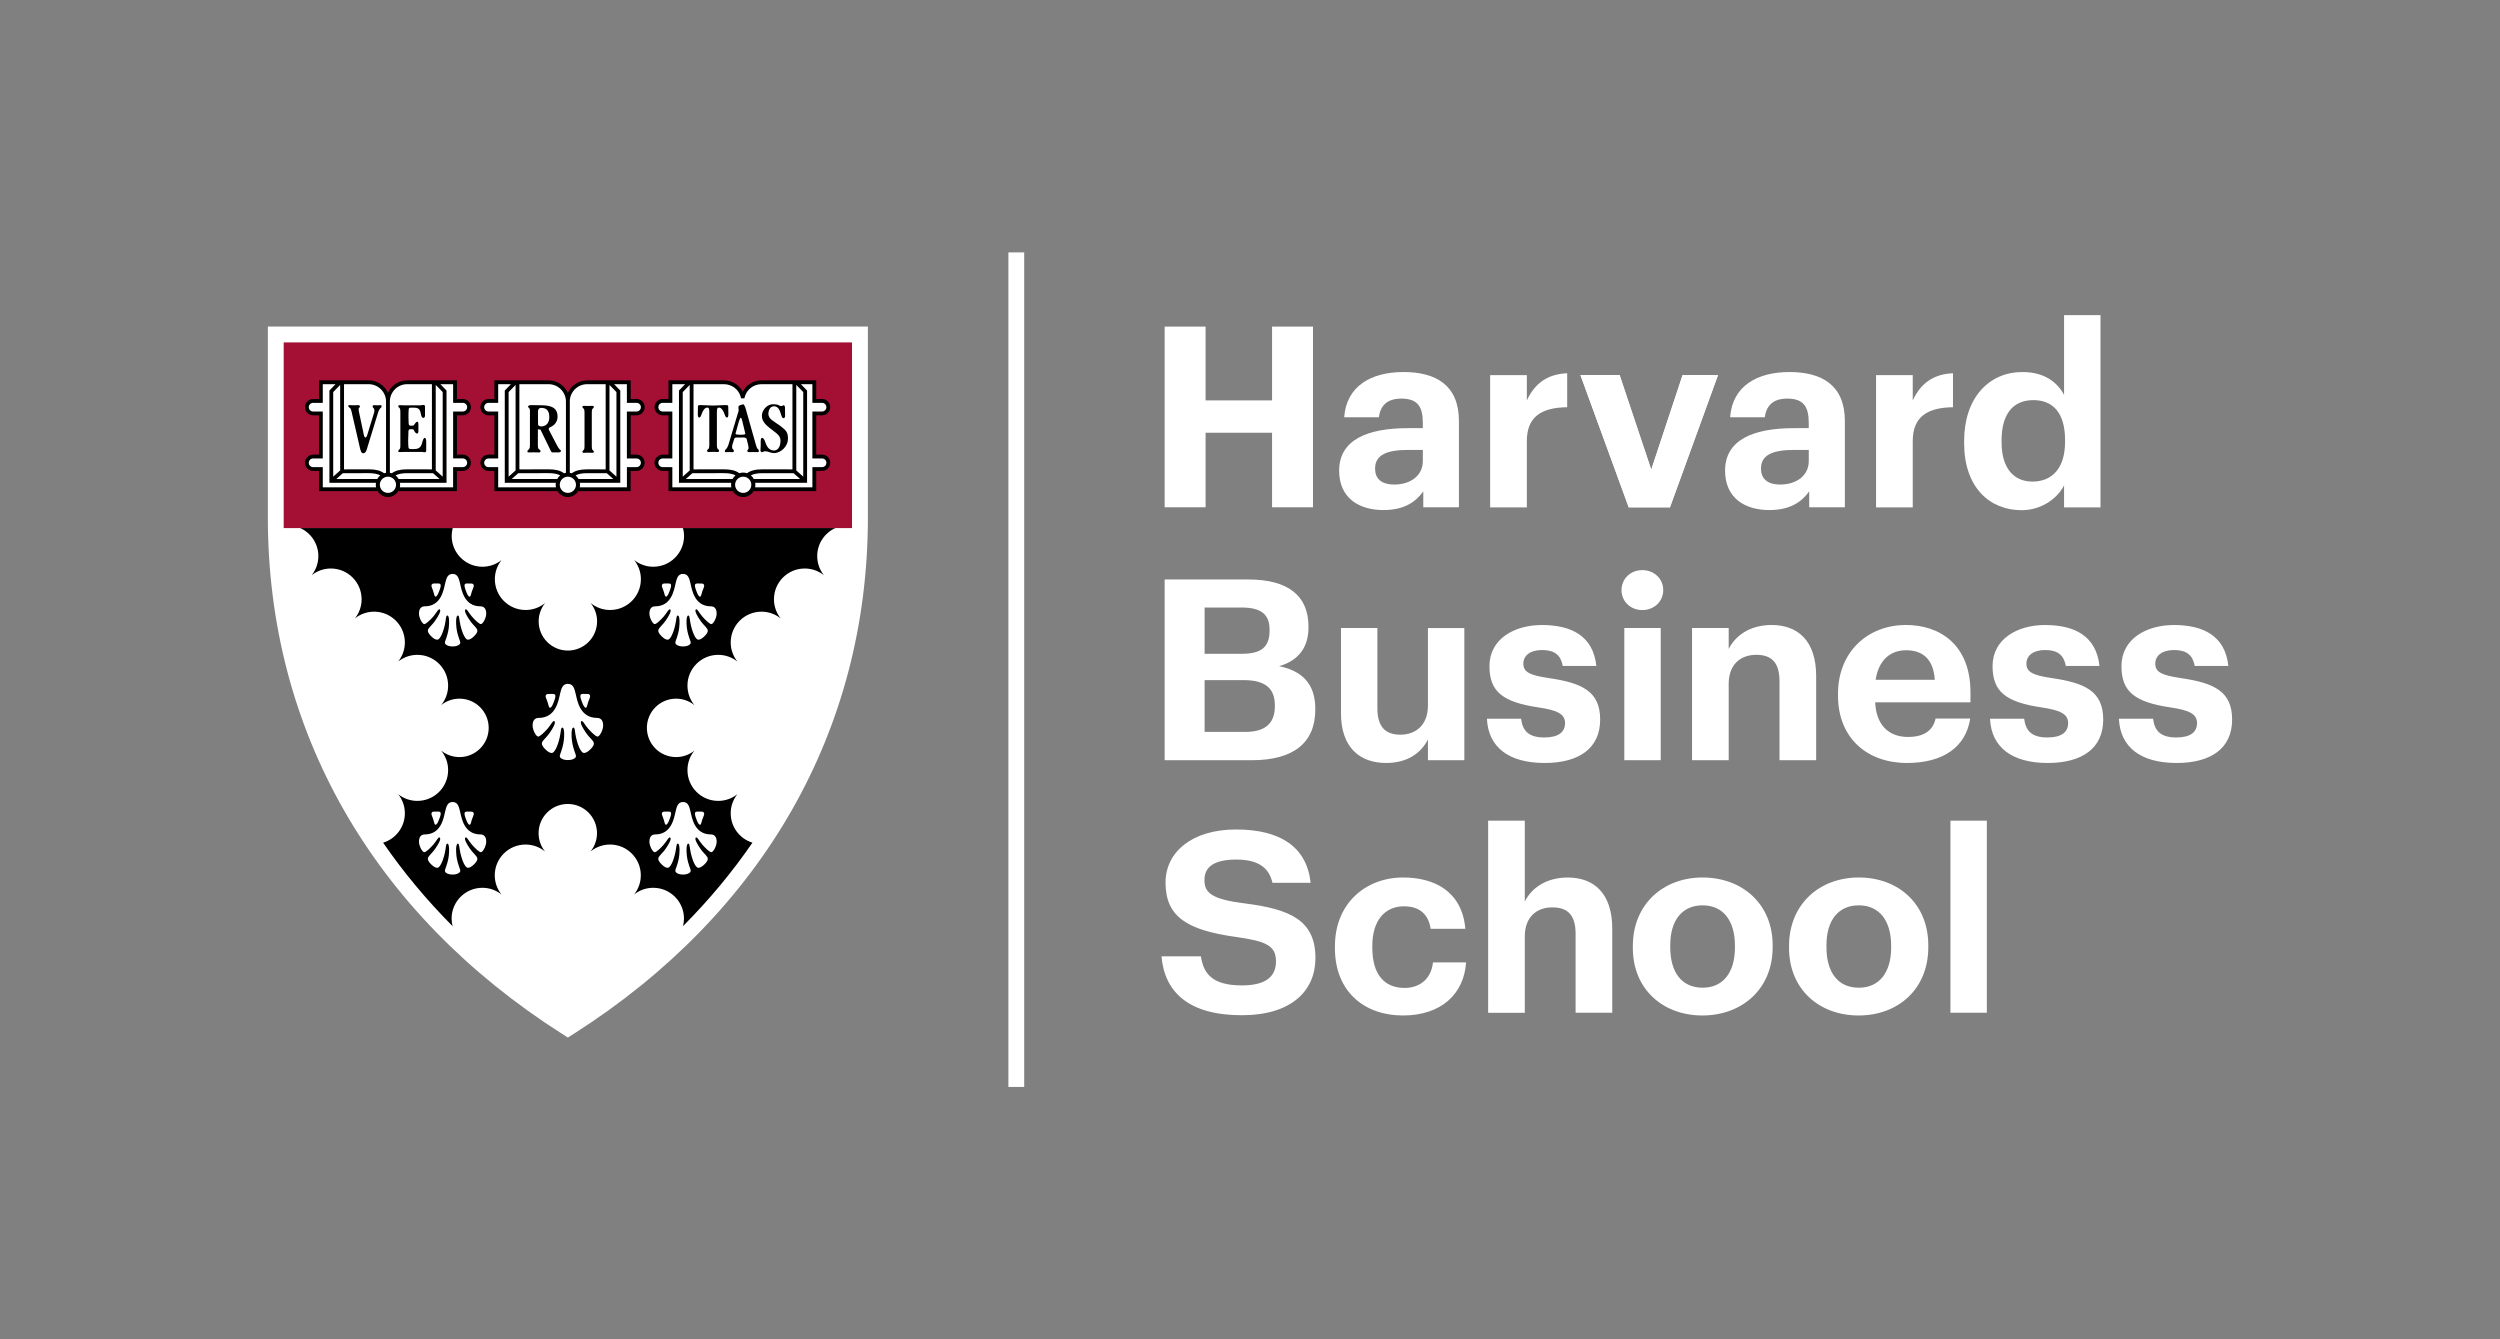
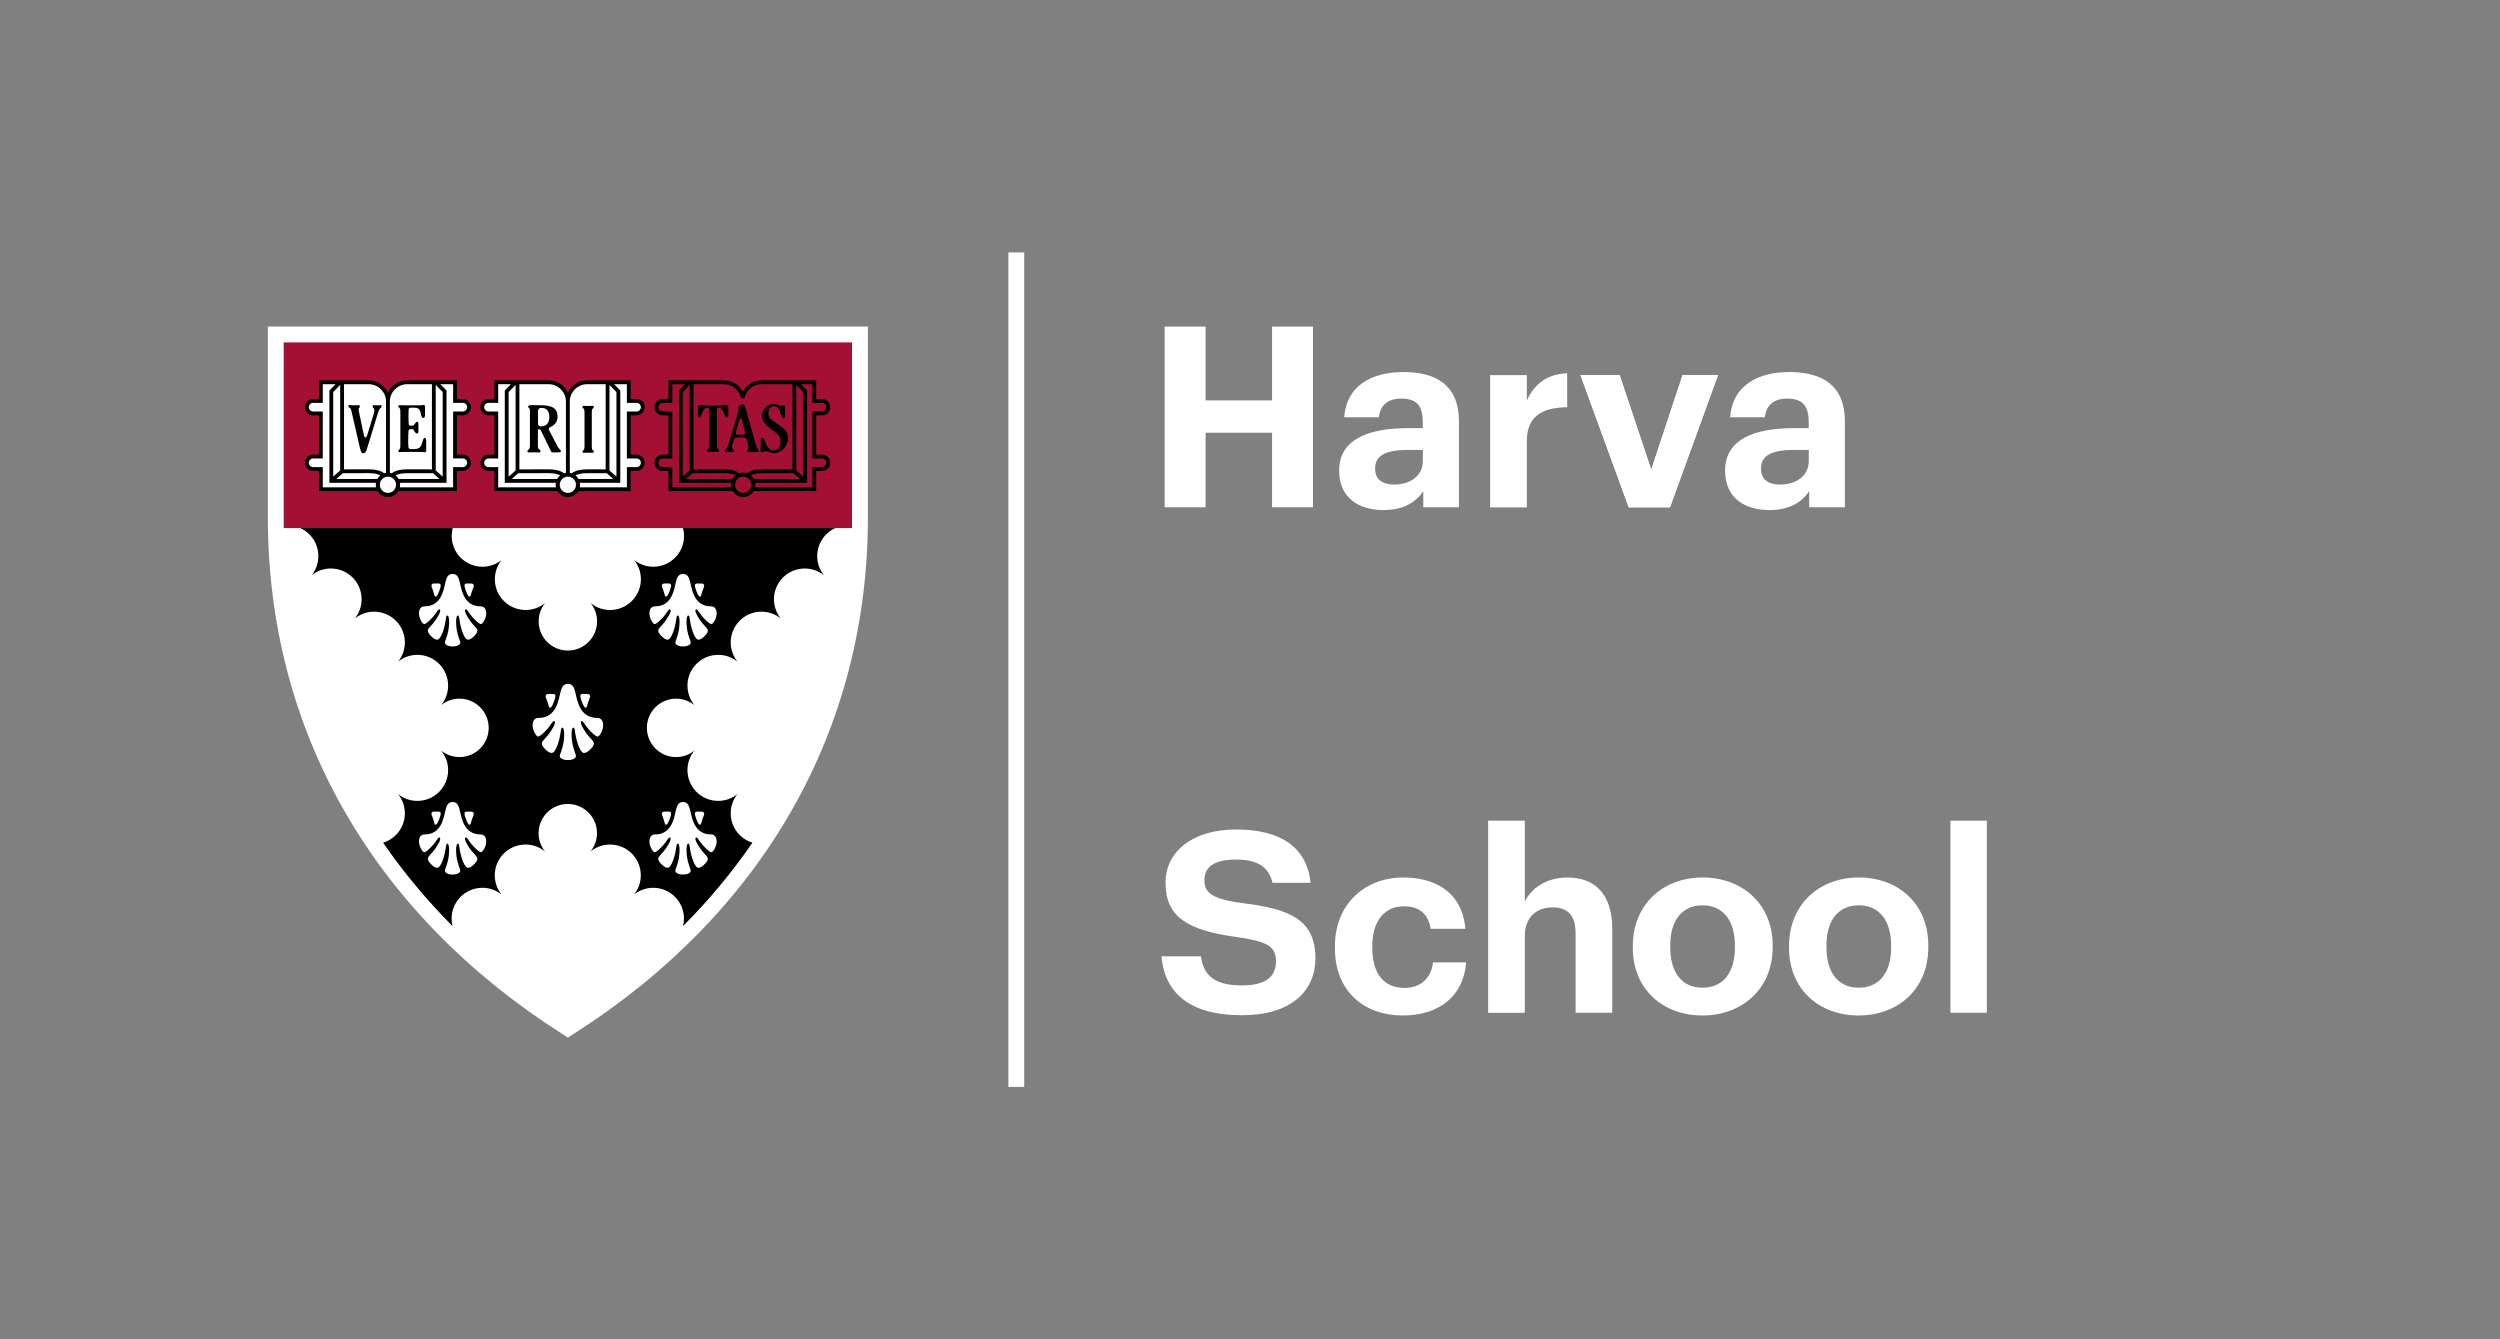
<svg xmlns="http://www.w3.org/2000/svg" width="280" height="150" viewBox="0 0 280 150" fill="none">
  <rect x="0" y="0" width="280" height="150" fill="#808080" stroke="none" />
  <g clip-path="url(#clip0_18605_3080)">
-     <path d="M243.774 85.453C239.781 85.453 237.462 83.698 237.318 80.499H241.141C241.311 81.831 241.962 82.596 243.745 82.596C245.331 82.596 246.067 82 246.067 80.982C246.067 79.963 245.19 79.537 243.065 79.227C239.13 78.632 237.603 77.5 237.603 74.614C237.603 71.528 240.433 70.002 243.463 70.002C246.747 70.002 249.21 71.189 249.577 74.586H245.81C245.585 73.37 244.905 72.803 243.488 72.803C242.157 72.803 241.392 73.427 241.392 74.332C241.392 75.266 242.1 75.633 244.25 75.946C247.957 76.485 249.997 77.419 249.997 80.587C250 83.783 247.678 85.453 243.774 85.453ZM229.337 85.453C225.345 85.453 223.026 83.698 222.882 80.499H226.705C226.874 81.831 227.526 82.596 229.309 82.596C230.894 82.596 231.631 82 231.631 80.982C231.631 79.963 230.753 79.537 228.629 79.227C224.693 78.632 223.167 77.5 223.167 74.614C223.167 71.528 225.997 70.002 229.027 70.002C232.311 70.002 234.774 71.189 235.14 74.586H231.374C231.148 73.37 230.468 72.803 229.052 72.803C227.72 72.803 226.956 73.427 226.956 74.332C226.956 75.266 227.664 75.633 229.813 75.946C233.52 76.485 235.56 77.419 235.56 80.587C235.564 83.783 233.242 85.453 229.337 85.453ZM210.072 76.14H216.696C216.555 73.903 215.421 72.828 213.469 72.828C211.629 72.828 210.385 74.044 210.072 76.14ZM213.585 85.453C209.113 85.453 205.857 82.652 205.857 77.923V77.698C205.857 73.025 209.169 69.999 213.472 69.999C217.295 69.999 220.691 72.236 220.691 77.528V78.66H210.018C210.131 81.123 211.463 82.539 213.697 82.539C215.593 82.539 216.527 81.718 216.784 80.474H220.663C220.178 83.67 217.63 85.453 213.585 85.453ZM189.509 85.143V70.337H193.614V72.687C194.351 71.214 195.964 69.999 198.427 69.999C201.342 69.999 203.41 71.753 203.41 75.717V85.143H199.305V76.313C199.305 74.304 198.512 73.339 196.701 73.339C194.946 73.339 193.614 74.414 193.614 76.595V85.143H189.509ZM181.923 70.337H186V85.143H181.923V70.337ZM183.931 68.328C182.628 68.328 181.609 67.366 181.609 66.091C181.609 64.816 182.628 63.853 183.931 63.853C185.263 63.853 186.282 64.816 186.282 66.091C186.282 67.366 185.263 68.328 183.931 68.328ZM172.992 85.453C169 85.453 166.678 83.698 166.537 80.499H170.36C170.529 81.831 171.181 82.596 172.964 82.596C174.549 82.596 175.286 82 175.286 80.982C175.286 79.963 174.408 79.537 172.284 79.227C168.348 78.632 166.819 77.5 166.819 74.614C166.819 71.528 169.648 70.002 172.679 70.002C175.963 70.002 178.426 71.189 178.792 74.586H175.029C174.803 73.37 174.123 72.803 172.707 72.803C171.375 72.803 170.614 73.427 170.614 74.332C170.614 75.266 171.322 75.633 173.471 75.946C177.178 76.485 179.218 77.419 179.218 80.587C179.218 83.783 176.896 85.453 172.992 85.453ZM155.228 85.453C152.342 85.453 150.189 83.755 150.189 79.876V70.337H154.266V79.311C154.266 81.32 155.087 82.285 156.841 82.285C158.568 82.285 159.928 81.21 159.928 79.029V70.34H164.005V85.146H159.928V82.824C159.163 84.322 157.662 85.453 155.228 85.453ZM134.916 81.972H139.5C141.766 81.972 142.784 80.954 142.784 79.114V79.001C142.784 77.134 141.766 76.172 139.275 76.172H134.916V81.972ZM134.916 73.223H139.105C141.315 73.223 142.192 72.43 142.192 70.619V70.506C142.192 68.808 141.23 68.043 139.077 68.043H134.916V73.223ZM130.441 85.143V64.903H139.839C144.254 64.903 146.548 66.715 146.548 70.168V70.281C146.548 72.405 145.529 73.959 143.264 74.611C145.896 75.15 147.312 76.648 147.312 79.368V79.481C147.312 83.188 144.877 85.143 140.208 85.143H130.441Z" fill="white" />
    <path d="M199.383 54.268C201.194 54.268 202.582 53.278 202.582 51.636V50.389H200.997C198.618 50.389 197.23 50.899 197.23 52.485C197.23 53.56 197.882 54.268 199.383 54.268ZM198.164 57.126C195.475 57.126 193.21 55.822 193.21 52.711C193.21 49.257 196.381 47.954 200.909 47.954H202.579V47.358C202.579 45.604 202.04 44.642 200.173 44.642C198.559 44.642 197.823 45.462 197.653 46.735H193.774C194.028 43.225 196.804 41.668 200.427 41.668C204.049 41.668 206.625 43.141 206.625 47.161V56.812H202.633V55.029C201.786 56.22 200.486 57.126 198.164 57.126ZM182.418 56.816L177.012 42.009H181.399L184.937 52.598L188.447 42.009H192.411L187.034 56.816H182.418ZM156.158 54.268C157.97 54.268 159.358 53.278 159.358 51.636V50.389H157.772C155.394 50.389 154.009 50.899 154.009 52.485C154.006 53.56 154.657 54.268 156.158 54.268ZM154.939 57.126C152.251 57.126 149.985 55.822 149.985 52.711C149.985 49.257 153.156 47.954 157.684 47.954H159.355V47.358C159.355 45.604 158.816 44.642 156.948 44.642C155.334 44.642 154.598 45.462 154.429 46.735H150.549C150.803 43.225 153.579 41.668 157.202 41.668C160.824 41.668 163.4 43.141 163.4 47.161V56.812H159.408V55.029C158.565 56.22 157.261 57.126 154.939 57.126ZM130.441 56.816V36.576H135.025V44.842H142.471V36.576H147.055V56.816H142.471V48.465H135.025V56.816H130.441Z" fill="white" />
    <path d="M182.418 56.828H187.037L192.42 42.013H188.453L184.94 52.61L181.399 42.013H177.009L182.418 56.828Z" fill="white" />
    <path d="M175.524 41.803C173.283 41.906 171.905 42.94 171.005 44.845V42.012H166.897V56.831H171.005V49.405C171.005 46.656 172.66 45.644 175.524 45.61V41.803Z" fill="white" />
-     <path d="M218.733 41.803C216.499 41.909 215.123 42.943 214.227 44.845V42.012H210.119V56.831H214.227V49.405C214.227 46.663 215.878 45.647 218.733 45.61V41.803Z" fill="white" />
-     <path d="M227.632 53.939C225.592 53.939 224.176 52.495 224.176 49.546V49.32C224.176 46.375 225.451 44.814 227.745 44.814C229.983 44.814 231.286 46.315 231.286 49.264V49.489C231.289 52.495 229.788 53.939 227.632 53.939ZM226.417 57.142C228.597 57.142 230.412 55.866 231.176 54.365V56.831H235.256V35.294H231.176V44.219C230.355 42.718 228.883 41.668 226.501 41.668C222.788 41.668 219.983 44.529 219.983 49.405V49.63C219.983 54.563 222.816 57.142 226.417 57.142Z" fill="white" />
    <path d="M218.448 91.912H222.525V113.424H218.448V91.912ZM208.185 110.623C210.479 110.623 211.808 108.924 211.808 106.123V105.925C211.808 103.096 210.476 101.397 208.185 101.397C205.92 101.397 204.563 103.039 204.563 105.869V106.094C204.563 108.924 205.867 110.623 208.185 110.623ZM208.157 113.734C203.742 113.734 200.373 110.789 200.373 106.176V105.95C200.373 101.306 203.742 98.279 208.185 98.279C212.629 98.279 215.969 101.25 215.969 105.866V106.091C215.972 110.764 212.604 113.734 208.157 113.734ZM190.691 110.623C192.984 110.623 194.313 108.924 194.313 106.123V105.925C194.313 103.096 192.981 101.397 190.691 101.397C188.425 101.397 187.068 103.039 187.068 105.869V106.094C187.068 108.924 188.372 110.623 190.691 110.623ZM190.662 113.734C186.247 113.734 182.878 110.789 182.878 106.176V105.95C182.878 101.306 186.247 98.279 190.691 98.279C195.134 98.279 198.537 101.25 198.537 105.866V106.091C198.54 110.764 195.109 113.734 190.662 113.734ZM166.672 113.424V91.912H170.777V100.971C171.513 99.498 173.127 98.282 175.59 98.282C178.504 98.282 180.572 100.037 180.572 104.001V113.427H176.467V104.597C176.467 102.588 175.674 101.626 173.863 101.626C172.108 101.626 170.777 102.701 170.777 104.882V113.43H166.672V113.424ZM157.127 113.734C152.796 113.734 149.512 111.046 149.512 106.204V105.979C149.512 101.194 152.937 98.279 157.155 98.279C160.58 98.279 163.751 99.78 164.118 104.026H160.238C159.956 102.3 158.907 101.507 157.236 101.507C155.112 101.507 153.699 103.093 153.699 105.922V106.148C153.699 109.122 155.03 110.648 157.321 110.648C158.963 110.648 160.292 109.686 160.492 107.79H164.199C163.977 111.303 161.429 113.734 157.127 113.734ZM139.09 113.706C133.117 113.706 130.428 111.102 130.087 107.11H134.502C134.784 108.949 135.662 110.366 139.087 110.366C141.775 110.366 142.91 109.375 142.91 107.677C142.91 105.922 141.835 105.411 138.382 104.932C132.976 104.167 130.541 102.695 130.541 98.847C130.541 95.421 133.515 92.902 138.438 92.902C143.392 92.902 146.363 94.854 146.789 98.875H142.515C142.12 97.12 140.845 96.271 138.466 96.271C135.947 96.271 134.9 97.12 134.9 98.536C134.872 99.981 135.721 100.717 139.315 101.168C144.523 101.82 147.328 103.064 147.328 107.31C147.328 110.989 144.611 113.706 139.09 113.706Z" fill="white" />
    <path d="M114.71 28.266H112.94V121.734H114.71V28.266Z" fill="white" />
    <path d="M63.602 116.207L62.975 115.806C41.71 102.275 30 81.737 30 57.978V36.573H97.203V57.978C97.203 81.737 85.493 102.275 64.228 115.809L63.602 116.207Z" fill="white" />
    <path d="M95.426 59.147V38.349H31.774V59.147H95.426Z" fill="#A41034" />
-     <path d="M83.24 55.44C82.842 55.44 82.478 55.233 82.268 54.889L82.203 54.782H75.102V52.52H74.221C73.842 52.52 73.535 52.213 73.535 51.834C73.535 51.454 73.842 51.144 74.221 51.144H75.102V46.29H74.221C73.842 46.29 73.535 45.98 73.535 45.601C73.535 45.222 73.842 44.911 74.221 44.911H75.102V42.825H81.078C81.886 42.825 82.616 43.263 82.986 43.968L83.186 44.35L83.387 43.971C83.757 43.266 84.49 42.828 85.299 42.828H91.193V44.915H92.076C92.456 44.915 92.763 45.225 92.763 45.604C92.763 45.983 92.456 46.293 92.076 46.293H91.193V51.147H92.076C92.456 51.147 92.763 51.458 92.763 51.837C92.763 52.216 92.456 52.523 92.076 52.523H91.193V54.782H84.277L84.211 54.889C83.998 55.233 83.638 55.44 83.24 55.44Z" fill="white" />
    <path d="M63.602 55.44C63.204 55.44 62.84 55.233 62.63 54.889L62.564 54.782H55.595V52.52H54.715C54.336 52.52 54.028 52.213 54.028 51.834C54.028 51.454 54.336 51.144 54.715 51.144H55.595V46.29H54.715C54.336 46.29 54.028 45.98 54.028 45.601C54.028 45.222 54.336 44.911 54.715 44.911H55.595V42.825H61.439C62.279 42.825 63.047 43.32 63.398 44.084L63.602 44.532L63.805 44.084C64.156 43.32 64.924 42.825 65.764 42.825H70.414V44.911H71.294C71.674 44.911 71.981 45.222 71.981 45.601C71.981 45.98 71.674 46.29 71.294 46.29H70.414V51.144H71.294C71.674 51.144 71.981 51.454 71.981 51.834C71.981 52.213 71.674 52.52 71.294 52.52H70.414V54.779H64.639L64.573 54.886C64.363 55.233 63.999 55.44 63.602 55.44Z" fill="white" />
    <path d="M43.449 55.44C43.051 55.44 42.688 55.233 42.478 54.889L42.412 54.782H35.951V52.52H35.07C34.691 52.52 34.384 52.212 34.384 51.833C34.384 51.454 34.691 51.144 35.07 51.144H35.951V46.29H35.07C34.691 46.29 34.384 45.98 34.384 45.601C34.384 45.221 34.691 44.911 35.07 44.911H35.951V42.824H41.29C42.13 42.824 42.898 43.319 43.246 44.084L43.449 44.532L43.653 44.084C44.004 43.319 44.772 42.824 45.612 42.824H50.951V44.911H51.832C52.211 44.911 52.518 45.221 52.518 45.601C52.518 45.98 52.211 46.29 51.832 46.29H50.951V51.144H51.832C52.211 51.144 52.518 51.454 52.518 51.833C52.518 52.212 52.211 52.52 51.832 52.52H50.951V54.779H44.487L44.421 54.885C44.211 55.233 43.847 55.44 43.449 55.44Z" fill="white" />
    <path d="M76.615 60.028C76.615 61.933 75.07 63.475 73.168 63.475C72.36 63.475 71.62 63.196 71.031 62.729C71.498 63.318 71.78 64.061 71.78 64.872C71.78 66.778 70.235 68.319 68.333 68.319C67.503 68.319 66.741 68.025 66.146 67.536C66.6 68.097 66.873 68.811 66.873 69.591C66.873 71.4 65.406 72.863 63.602 72.863C61.793 72.863 60.33 71.396 60.33 69.591C60.33 68.814 60.603 68.1 61.057 67.536C60.462 68.025 59.7 68.319 58.87 68.319C56.965 68.319 55.423 66.774 55.423 64.872C55.423 64.061 55.705 63.318 56.172 62.729C55.583 63.193 54.843 63.475 54.035 63.475C52.129 63.475 50.588 61.93 50.588 60.028C50.588 59.724 50.628 59.429 50.704 59.147H33.635C34.826 59.689 35.656 60.889 35.656 62.284C35.656 63.092 35.377 63.832 34.91 64.421C35.499 63.954 36.242 63.672 37.054 63.672C38.959 63.672 40.501 65.217 40.501 67.119C40.501 67.927 40.222 68.667 39.755 69.256C40.344 68.789 41.087 68.507 41.898 68.507C43.803 68.507 45.345 70.052 45.345 71.954C45.345 72.763 45.066 73.502 44.599 74.091C45.188 73.624 45.931 73.342 46.743 73.342C48.648 73.342 50.19 74.887 50.19 76.789C50.19 77.62 49.895 78.381 49.406 78.977C49.967 78.522 50.682 78.25 51.462 78.25C53.27 78.25 54.733 79.716 54.733 81.521C54.733 83.329 53.267 84.793 51.462 84.793C50.685 84.793 49.97 84.52 49.406 84.066C49.895 84.661 50.19 85.422 50.19 86.253C50.19 88.158 48.645 89.7 46.743 89.7C45.931 89.7 45.188 89.418 44.599 88.951C45.063 89.54 45.345 90.279 45.345 91.088C45.345 92.639 44.321 93.949 42.91 94.381C45.176 97.678 47.774 100.799 50.688 103.729C50.619 103.456 50.578 103.174 50.578 102.88C50.578 100.974 52.123 99.433 54.025 99.433C54.834 99.433 55.573 99.712 56.162 100.178C55.696 99.589 55.413 98.847 55.413 98.035C55.413 96.13 56.958 94.588 58.86 94.588C59.691 94.588 60.452 94.883 61.048 95.371C60.593 94.811 60.321 94.096 60.321 93.316C60.321 91.508 61.787 90.044 63.592 90.044C65.4 90.044 66.864 91.511 66.864 93.316C66.864 94.093 66.591 94.808 66.137 95.371C66.732 94.883 67.493 94.588 68.324 94.588C70.229 94.588 71.771 96.133 71.771 98.035C71.771 98.847 71.489 99.589 71.022 100.178C71.611 99.715 72.35 99.433 73.159 99.433C75.064 99.433 76.606 100.978 76.606 102.88C76.606 103.174 76.565 103.456 76.496 103.729C79.414 100.799 82.011 97.675 84.274 94.381C82.864 93.949 81.839 92.639 81.839 91.088C81.839 90.279 82.118 89.54 82.585 88.951C81.996 89.418 81.253 89.7 80.441 89.7C78.536 89.7 76.995 88.155 76.995 86.253C76.995 85.422 77.289 84.661 77.778 84.066C77.217 84.52 76.502 84.793 75.722 84.793C73.914 84.793 72.451 83.326 72.451 81.521C72.451 79.713 73.917 78.25 75.722 78.25C76.499 78.25 77.214 78.522 77.778 78.977C77.289 78.381 76.995 77.62 76.995 76.789C76.995 74.884 78.539 73.342 80.441 73.342C81.253 73.342 81.996 73.624 82.585 74.091C82.121 73.502 81.839 72.763 81.839 71.954C81.839 70.049 83.384 68.507 85.286 68.507C86.098 68.507 86.84 68.789 87.429 69.256C86.966 68.667 86.683 67.927 86.683 67.119C86.683 65.214 88.228 63.672 90.13 63.672C90.942 63.672 91.685 63.954 92.274 64.421C91.81 63.832 91.528 63.092 91.528 62.284C91.528 60.889 92.359 59.689 93.549 59.147H76.484C76.575 59.429 76.615 59.724 76.615 60.028ZM52.06 65.443C52.145 65.311 52.396 65.355 52.568 65.355C52.825 65.355 52.957 65.336 53.035 65.483C53.132 65.665 52.975 65.856 52.85 66.242C52.75 66.552 52.722 66.825 52.603 66.825C52.449 66.825 52.324 66.558 52.198 66.223C52.089 65.922 51.963 65.593 52.06 65.443ZM48.35 65.48C48.429 65.333 48.56 65.352 48.817 65.352C48.993 65.352 49.243 65.311 49.325 65.439C49.422 65.593 49.297 65.919 49.181 66.22C49.055 66.552 48.933 66.821 48.776 66.821C48.657 66.821 48.629 66.546 48.529 66.239C48.413 65.856 48.256 65.662 48.35 65.48ZM53.862 69.899C53.674 69.899 53.236 69.482 52.86 69.059C52.505 68.661 52.258 68.091 52.111 68.272C51.967 68.451 52.311 69.034 52.612 69.472C53.057 70.121 53.464 70.331 53.464 70.644C53.464 70.876 53.229 71.133 53.032 71.315C52.831 71.503 52.618 71.647 52.405 71.647C52.145 71.647 51.807 71.036 51.569 70.021C51.412 69.347 51.462 68.937 51.28 68.937C51.142 68.937 51.058 69.262 51.086 69.852C51.114 70.491 51.196 70.851 51.406 71.487C51.503 71.779 51.641 71.998 51.465 72.167C51.296 72.327 51.011 72.402 50.691 72.402C50.371 72.402 50.086 72.33 49.917 72.167C49.742 71.998 49.88 71.779 49.977 71.487C50.187 70.851 50.268 70.491 50.296 69.852C50.325 69.262 50.24 68.937 50.102 68.937C49.92 68.937 49.97 69.347 49.814 70.021C49.579 71.033 49.237 71.647 48.977 71.647C48.764 71.647 48.551 71.503 48.35 71.315C48.153 71.13 47.918 70.873 47.918 70.644C47.918 70.331 48.325 70.124 48.77 69.472C49.071 69.034 49.419 68.451 49.272 68.272C49.124 68.091 48.877 68.661 48.523 69.059C48.147 69.482 47.708 69.899 47.52 69.899C47.304 69.899 46.925 69.212 46.925 68.717C46.925 68.222 47.138 67.909 47.567 67.909C49.4 67.909 49.682 66.091 49.851 65.364C49.986 64.791 50.111 64.277 50.691 64.277C51.271 64.277 51.396 64.791 51.531 65.364C51.7 66.091 51.982 67.909 53.815 67.909C54.242 67.909 54.458 68.222 54.458 68.717C54.458 69.215 54.078 69.899 53.862 69.899ZM52.06 90.991C52.145 90.859 52.396 90.903 52.568 90.903C52.825 90.903 52.957 90.884 53.035 91.031C53.132 91.213 52.975 91.404 52.85 91.79C52.75 92.1 52.722 92.373 52.603 92.373C52.449 92.373 52.324 92.106 52.198 91.771C52.089 91.47 51.963 91.141 52.06 90.991ZM48.35 91.028C48.429 90.881 48.56 90.9 48.817 90.9C48.993 90.9 49.243 90.859 49.325 90.988C49.422 91.141 49.297 91.467 49.181 91.768C49.055 92.1 48.933 92.37 48.776 92.37C48.657 92.37 48.629 92.094 48.529 91.787C48.413 91.401 48.256 91.21 48.35 91.028ZM53.862 95.447C53.674 95.447 53.236 95.03 52.86 94.607C52.505 94.209 52.258 93.639 52.111 93.82C51.967 93.999 52.311 94.582 52.612 95.021C53.057 95.669 53.464 95.879 53.464 96.192C53.464 96.424 53.229 96.681 53.032 96.863C52.831 97.051 52.618 97.195 52.405 97.195C52.145 97.195 51.807 96.584 51.569 95.569C51.412 94.895 51.462 94.485 51.28 94.485C51.142 94.485 51.058 94.811 51.086 95.4C51.114 96.039 51.196 96.399 51.406 97.035C51.503 97.327 51.641 97.546 51.465 97.716C51.296 97.875 51.011 97.951 50.691 97.951C50.371 97.951 50.086 97.878 49.917 97.716C49.742 97.546 49.88 97.327 49.977 97.035C50.187 96.399 50.268 96.039 50.296 95.4C50.325 94.811 50.24 94.485 50.102 94.485C49.92 94.485 49.97 94.895 49.814 95.569C49.579 96.581 49.237 97.195 48.977 97.195C48.764 97.195 48.551 97.051 48.35 96.863C48.153 96.678 47.918 96.421 47.918 96.192C47.918 95.879 48.325 95.672 48.77 95.021C49.071 94.582 49.419 93.999 49.272 93.82C49.124 93.639 48.877 94.209 48.523 94.607C48.147 95.03 47.708 95.447 47.52 95.447C47.304 95.447 46.925 94.76 46.925 94.265C46.925 93.77 47.138 93.457 47.567 93.457C49.4 93.457 49.682 91.639 49.851 90.912C49.986 90.339 50.111 89.825 50.691 89.825C51.271 89.825 51.396 90.339 51.531 90.912C51.7 91.639 51.982 93.457 53.815 93.457C54.242 93.457 54.458 93.77 54.458 94.265C54.458 94.76 54.078 95.447 53.862 95.447ZM65.037 77.814C65.124 77.676 65.388 77.72 65.573 77.72C65.842 77.72 65.98 77.701 66.064 77.855C66.165 78.046 66.002 78.246 65.87 78.651C65.767 78.977 65.736 79.265 65.61 79.265C65.447 79.265 65.319 78.983 65.187 78.635C65.065 78.319 64.933 77.974 65.037 77.814ZM61.142 77.858C61.223 77.701 61.364 77.723 61.634 77.723C61.819 77.723 62.082 77.679 62.169 77.817C62.27 77.977 62.138 78.322 62.019 78.638C61.887 78.989 61.759 79.268 61.596 79.268C61.471 79.268 61.439 78.98 61.336 78.654C61.204 78.25 61.038 78.046 61.142 77.858ZM66.929 82.496C66.732 82.496 66.271 82.057 65.876 81.615C65.504 81.195 65.243 80.6 65.09 80.788C64.936 80.976 65.3 81.587 65.616 82.051C66.083 82.734 66.513 82.953 66.513 83.282C66.513 83.523 66.265 83.793 66.058 83.987C65.848 84.185 65.623 84.335 65.4 84.335C65.128 84.335 64.77 83.693 64.523 82.627C64.357 81.922 64.413 81.49 64.222 81.49C64.078 81.49 63.99 81.834 64.018 82.452C64.05 83.122 64.134 83.501 64.354 84.169C64.454 84.476 64.601 84.705 64.416 84.883C64.238 85.053 63.937 85.128 63.602 85.128C63.266 85.128 62.965 85.053 62.787 84.883C62.602 84.708 62.749 84.476 62.849 84.169C63.069 83.501 63.153 83.122 63.185 82.452C63.213 81.834 63.125 81.49 62.981 81.49C62.79 81.49 62.843 81.919 62.68 82.627C62.433 83.693 62.075 84.335 61.803 84.335C61.58 84.335 61.358 84.181 61.145 83.987C60.938 83.793 60.69 83.523 60.69 83.282C60.69 82.953 61.117 82.734 61.587 82.051C61.903 81.59 62.267 80.979 62.113 80.788C61.959 80.597 61.699 81.195 61.327 81.615C60.932 82.06 60.471 82.496 60.274 82.496C60.048 82.496 59.65 81.775 59.65 81.255C59.65 80.734 59.876 80.406 60.324 80.406C62.248 80.406 62.545 78.497 62.721 77.736C62.862 77.131 62.994 76.592 63.602 76.592C64.209 76.592 64.344 77.131 64.482 77.736C64.661 78.497 64.955 80.406 66.879 80.406C67.327 80.406 67.553 80.734 67.553 81.255C67.553 81.775 67.155 82.496 66.929 82.496ZM77.866 90.991C77.95 90.859 78.201 90.903 78.373 90.903C78.63 90.903 78.762 90.884 78.84 91.031C78.937 91.213 78.781 91.404 78.655 91.79C78.555 92.1 78.527 92.373 78.408 92.373C78.254 92.373 78.129 92.106 78.004 91.771C77.894 91.47 77.769 91.141 77.866 90.991ZM74.155 91.028C74.234 90.881 74.365 90.9 74.622 90.9C74.798 90.9 75.049 90.859 75.13 90.988C75.227 91.141 75.102 91.467 74.986 91.768C74.861 92.1 74.738 92.37 74.582 92.37C74.463 92.37 74.434 92.094 74.334 91.787C74.218 91.401 74.058 91.21 74.155 91.028ZM73.375 93.457C75.208 93.457 75.49 91.639 75.66 90.912C75.794 90.339 75.92 89.825 76.499 89.825C77.079 89.825 77.204 90.339 77.339 90.912C77.508 91.639 77.79 93.457 79.624 93.457C80.05 93.457 80.266 93.77 80.266 94.265C80.266 94.76 79.887 95.447 79.671 95.447C79.483 95.447 79.044 95.03 78.668 94.607C78.314 94.209 78.066 93.639 77.919 93.82C77.775 93.999 78.119 94.582 78.42 95.021C78.865 95.669 79.273 95.879 79.273 96.192C79.273 96.424 79.038 96.681 78.84 96.863C78.64 97.051 78.427 97.195 78.213 97.195C77.953 97.195 77.615 96.584 77.377 95.569C77.22 94.895 77.27 94.485 77.088 94.485C76.951 94.485 76.866 94.811 76.894 95.4C76.922 96.039 77.004 96.399 77.214 97.035C77.311 97.327 77.449 97.546 77.273 97.716C77.104 97.875 76.819 97.951 76.499 97.951C76.18 97.951 75.895 97.878 75.725 97.716C75.55 97.546 75.688 97.327 75.785 97.035C75.995 96.399 76.076 96.039 76.105 95.4C76.133 94.811 76.048 94.485 75.91 94.485C75.728 94.485 75.779 94.895 75.622 95.569C75.387 96.581 75.045 97.195 74.785 97.195C74.572 97.195 74.359 97.051 74.159 96.863C73.961 96.678 73.726 96.421 73.726 96.192C73.726 95.879 74.133 95.672 74.579 95.021C74.879 94.582 75.227 93.999 75.08 93.82C74.933 93.639 74.685 94.209 74.331 94.607C73.955 95.03 73.516 95.447 73.328 95.447C73.112 95.447 72.733 94.76 72.733 94.265C72.736 93.77 72.949 93.457 73.375 93.457ZM74.155 65.48C74.234 65.333 74.365 65.352 74.622 65.352C74.798 65.352 75.049 65.311 75.13 65.439C75.227 65.593 75.102 65.919 74.986 66.22C74.861 66.552 74.738 66.821 74.582 66.821C74.463 66.821 74.434 66.546 74.334 66.239C74.218 65.856 74.058 65.662 74.155 65.48ZM77.866 65.443C77.95 65.311 78.201 65.355 78.373 65.355C78.63 65.355 78.762 65.336 78.84 65.483C78.937 65.665 78.781 65.856 78.655 66.242C78.555 66.552 78.527 66.825 78.408 66.825C78.254 66.825 78.129 66.558 78.004 66.223C77.894 65.922 77.769 65.593 77.866 65.443ZM77.339 65.364C77.508 66.091 77.79 67.909 79.624 67.909C80.05 67.909 80.266 68.222 80.266 68.717C80.266 69.212 79.887 69.899 79.671 69.899C79.483 69.899 79.044 69.482 78.668 69.059C78.314 68.661 78.066 68.091 77.919 68.272C77.775 68.451 78.119 69.034 78.42 69.472C78.865 70.121 79.273 70.331 79.273 70.644C79.273 70.876 79.038 71.133 78.84 71.315C78.64 71.503 78.427 71.647 78.213 71.647C77.953 71.647 77.615 71.036 77.377 70.021C77.22 69.347 77.27 68.937 77.088 68.937C76.951 68.937 76.866 69.262 76.894 69.852C76.922 70.491 77.004 70.851 77.214 71.487C77.311 71.779 77.449 71.998 77.273 72.167C77.104 72.327 76.819 72.402 76.499 72.402C76.18 72.402 75.895 72.33 75.725 72.167C75.55 71.998 75.688 71.779 75.785 71.487C75.995 70.851 76.076 70.491 76.105 69.852C76.133 69.262 76.048 68.937 75.91 68.937C75.728 68.937 75.779 69.347 75.622 70.021C75.387 71.033 75.045 71.647 74.785 71.647C74.572 71.647 74.359 71.503 74.159 71.315C73.961 71.13 73.726 70.873 73.726 70.644C73.726 70.331 74.133 70.124 74.579 69.472C74.879 69.034 75.227 68.451 75.08 68.272C74.933 68.091 74.685 68.661 74.331 69.059C73.955 69.482 73.516 69.899 73.328 69.899C73.112 69.899 72.733 69.212 72.733 68.717C72.733 68.222 72.946 67.909 73.375 67.909C75.208 67.909 75.49 66.091 75.66 65.364C75.794 64.791 75.92 64.277 76.499 64.277C77.079 64.277 77.204 64.791 77.339 65.364Z" fill="black" />
    <path d="M85.358 50.646C85.468 50.646 85.446 50.543 85.737 50.543C86.028 50.543 86.32 50.746 86.68 50.746C87.511 50.746 88.253 49.938 88.253 49.155C88.253 48.437 88.075 48.211 87.385 47.694C86.696 47.177 86.057 46.967 86.057 46.328C86.057 46.099 86.182 45.504 86.68 45.504C87.266 45.504 87.37 46.127 87.529 46.591C87.667 46.992 87.94 46.833 87.931 46.604C87.918 46.378 87.918 45.739 87.918 45.595C87.918 45.451 87.758 45.316 87.68 45.422C87.627 45.495 87.37 45.476 87.345 45.457C87.147 45.31 86.956 45.278 86.58 45.278C85.809 45.278 85.333 46.049 85.333 46.538C85.333 47.03 85.518 47.428 86.354 48.051C87.191 48.678 87.417 48.86 87.417 49.408C87.417 49.75 87.285 50.455 86.671 50.455C86.063 50.455 85.834 49.885 85.678 49.434C85.508 48.951 85.201 48.882 85.201 49.368C85.201 49.653 85.201 50.192 85.173 50.377C85.139 50.562 85.255 50.646 85.358 50.646Z" fill="black" />
    <path d="M80.507 45.648C80.673 45.648 80.911 45.739 81.146 46.378C81.231 46.604 81.284 46.764 81.425 46.764C81.563 46.764 81.579 46.525 81.579 46.378C81.579 46.231 81.563 45.689 81.563 45.566C81.563 45.382 81.551 45.341 80.908 45.382C80.451 45.41 80.128 45.422 79.865 45.422C79.598 45.422 79.282 45.41 78.821 45.382C78.182 45.341 78.169 45.382 78.169 45.566C78.169 45.689 78.154 46.231 78.154 46.378C78.154 46.525 78.169 46.764 78.304 46.764C78.448 46.764 78.502 46.604 78.583 46.378C78.821 45.739 79.056 45.648 79.225 45.648C79.392 45.648 79.442 45.78 79.442 46.124V49.816C79.436 50.226 79.392 50.239 79.266 50.345C79.138 50.452 79.169 50.64 79.376 50.624C79.583 50.608 79.661 50.608 79.865 50.608C80.069 50.608 80.15 50.608 80.354 50.624C80.56 50.637 80.592 50.452 80.466 50.345C80.338 50.239 80.294 50.226 80.291 49.816V46.124C80.294 45.78 80.341 45.648 80.507 45.648Z" fill="black" />
    <path d="M81.253 50.358C81.143 50.464 81.146 50.658 81.303 50.643C81.46 50.63 81.519 50.63 81.673 50.63C81.826 50.63 81.883 50.63 82.036 50.643C82.19 50.658 82.24 50.499 82.162 50.392C82.08 50.289 81.945 50.273 82.011 49.862L82.249 49.114C82.312 48.947 82.694 49.007 82.895 49.007C83.092 49.007 83.544 48.932 83.628 49.167L83.794 49.859C83.879 50.27 83.841 50.285 83.738 50.389C83.641 50.495 83.703 50.655 83.898 50.64C84.095 50.627 84.227 50.627 84.424 50.627C84.625 50.627 84.647 50.627 84.847 50.64C85.048 50.655 85.019 50.398 84.919 50.329C84.775 50.223 84.769 50.132 84.672 49.859L83.531 45.823C83.443 45.488 83.315 45.266 83.237 45.284C82.989 45.341 82.691 45.407 82.707 45.573L82.726 46.008L81.57 49.862C81.403 50.261 81.366 50.251 81.253 50.358ZM82.431 48.377L82.738 47.265C82.92 46.638 83.036 46.616 83.174 47.309L83.431 48.371C83.522 48.634 83.493 48.691 82.995 48.691C82.353 48.687 82.312 48.64 82.431 48.377Z" fill="black" />
    <path d="M92.073 50.919H91.418V46.516H92.076C92.578 46.516 92.988 46.105 92.988 45.601C92.988 45.096 92.581 44.686 92.076 44.686H91.418V42.599H85.299C84.396 42.599 83.588 43.1 83.186 43.862C82.785 43.1 81.98 42.599 81.078 42.599H74.873V44.686H74.218C73.714 44.686 73.306 45.096 73.306 45.601C73.306 46.105 73.717 46.516 74.218 46.516H74.873V50.919H74.218C73.714 50.919 73.306 51.329 73.306 51.834C73.306 52.338 73.717 52.745 74.218 52.745H74.873V55.005H82.074C82.315 55.4 82.745 55.666 83.237 55.666C83.732 55.666 84.161 55.4 84.399 55.005H91.418V52.745H92.076C92.578 52.745 92.988 52.335 92.988 51.834C92.985 51.329 92.578 50.919 92.073 50.919ZM89.184 43.11L89.964 43.912V53.385L89.184 52.689V43.11ZM77.674 43.028H81.078C81.964 43.028 82.738 43.614 82.961 44.454L83.001 44.614H83.371L83.412 44.454C83.635 43.614 84.409 43.028 85.295 43.028H88.755V52.57L85.399 52.564C84.622 52.564 84.076 52.698 83.666 53.002C83.531 52.959 83.387 52.927 83.237 52.927C83.086 52.927 82.942 52.959 82.807 53.002C82.397 52.695 81.848 52.564 81.074 52.564L77.674 52.57V43.028ZM77.248 52.689L76.468 53.385V43.912L77.245 43.11L77.248 52.689ZM75.302 54.579V52.319H74.221C73.955 52.319 73.736 52.103 73.736 51.834C73.736 51.564 73.955 51.348 74.221 51.348H75.302V46.09H74.221C73.955 46.09 73.736 45.87 73.736 45.604C73.736 45.334 73.955 45.118 74.221 45.118H75.302V43.031H76.731L76.045 43.739V54.077H81.898C81.886 54.149 81.877 54.224 81.877 54.3C81.877 54.397 81.886 54.491 81.905 54.579H75.302ZM82.043 53.648H76.816L77.543 52.999L81.078 52.993C81.676 52.993 82.083 53.084 82.381 53.24C82.243 53.353 82.13 53.491 82.043 53.648ZM83.24 55.205C82.738 55.205 82.331 54.798 82.331 54.297C82.331 53.795 82.738 53.388 83.24 53.388C83.741 53.388 84.148 53.795 84.148 54.297C84.148 54.798 83.738 55.205 83.24 55.205ZM84.095 53.244C84.396 53.084 84.803 52.996 85.399 52.996L88.886 53.002L89.617 53.651H84.43C84.349 53.491 84.233 53.353 84.095 53.244ZM92.073 52.319H90.989V54.579H84.575C84.593 54.488 84.603 54.394 84.603 54.3C84.603 54.224 84.593 54.149 84.581 54.077H90.391V43.739L89.701 43.031H90.986V45.118H92.07C92.337 45.118 92.556 45.338 92.556 45.604C92.556 45.873 92.34 46.09 92.07 46.09H90.986V51.345H92.07C92.337 51.345 92.556 51.564 92.556 51.83C92.559 52.1 92.343 52.319 92.073 52.319Z" fill="black" />
    <path d="M65.3 50.464C65.181 50.568 65.212 50.731 65.406 50.715C65.601 50.699 65.676 50.699 65.873 50.699C66.068 50.699 66.143 50.699 66.34 50.715C66.534 50.728 66.566 50.568 66.444 50.464C66.325 50.358 66.284 50.345 66.281 49.932V46.24C66.284 45.827 66.325 45.814 66.444 45.708C66.566 45.601 66.534 45.441 66.34 45.457C66.146 45.469 66.071 45.469 65.873 45.469C65.676 45.469 65.601 45.469 65.406 45.457C65.212 45.441 65.181 45.604 65.3 45.708C65.422 45.814 65.463 45.827 65.466 46.24V49.932C65.463 50.342 65.422 50.358 65.3 50.464Z" fill="black" />
    <path d="M71.294 50.919H70.639V46.516H71.294C71.799 46.516 72.206 46.105 72.206 45.601C72.206 45.096 71.796 44.686 71.294 44.686H70.639V42.599H65.764C64.805 42.599 63.977 43.169 63.602 43.99C63.225 43.169 62.398 42.599 61.439 42.599H55.37V44.686H54.715C54.21 44.686 53.803 45.096 53.803 45.601C53.803 46.105 54.213 46.516 54.715 46.516H55.37V50.919H54.715C54.21 50.919 53.803 51.329 53.803 51.834C53.803 52.335 54.213 52.745 54.715 52.745H55.37V55.005H62.436C62.677 55.4 63.106 55.666 63.598 55.666C64.094 55.666 64.523 55.4 64.761 55.005H70.633V52.745H71.288C71.793 52.745 72.2 52.335 72.2 51.834C72.206 51.329 71.796 50.919 71.294 50.919ZM68.261 43.11L69.041 43.912V53.385L68.261 52.689V43.11ZM63.815 44.977C63.815 43.903 64.689 43.028 65.764 43.028H67.835V52.57L65.764 52.567C64.99 52.567 64.444 52.702 64.034 53.009C63.962 52.984 63.893 52.965 63.818 52.955V44.977H63.815ZM58.171 43.028H61.436C62.511 43.028 63.385 43.903 63.385 44.977V52.952C63.31 52.965 63.238 52.984 63.169 53.005C62.759 52.698 62.213 52.564 61.436 52.564L58.171 52.573V43.028ZM57.745 52.689L56.965 53.385V43.912L57.745 43.11V52.689ZM55.796 54.579V52.319H54.715C54.445 52.319 54.229 52.103 54.229 51.834C54.229 51.564 54.448 51.348 54.715 51.348H55.796V46.09H54.715C54.445 46.09 54.229 45.87 54.229 45.604C54.229 45.338 54.448 45.118 54.715 45.118H55.796V43.031H57.225L56.535 43.739V54.077H62.254C62.242 54.149 62.232 54.224 62.232 54.3C62.232 54.397 62.242 54.491 62.26 54.579H55.796ZM62.404 53.648H57.312L58.042 52.999L61.439 52.993C62.038 52.993 62.445 53.084 62.743 53.24C62.605 53.353 62.492 53.491 62.404 53.648ZM63.602 55.205C63.1 55.205 62.693 54.798 62.693 54.297C62.693 53.795 63.1 53.388 63.602 53.388C64.103 53.388 64.51 53.795 64.51 54.297C64.51 54.798 64.1 55.205 63.602 55.205ZM64.457 53.244C64.758 53.084 65.165 52.996 65.76 52.996L67.963 53.002L68.694 53.651H64.792C64.711 53.491 64.595 53.353 64.457 53.244ZM71.294 52.319H70.213V54.579H64.939C64.958 54.488 64.968 54.394 64.968 54.3C64.968 54.224 64.958 54.149 64.946 54.077H69.471V43.739L68.781 43.031H70.21V45.118H71.291C71.558 45.118 71.777 45.338 71.777 45.604C71.777 45.87 71.558 46.09 71.291 46.09H70.21V51.345H71.291C71.558 51.345 71.777 51.564 71.777 51.83C71.78 52.1 71.561 52.319 71.294 52.319Z" fill="black" />
    <path d="M60.239 49.891L60.245 48.086L60.534 48.117C60.625 48.271 61.621 50.386 61.706 50.533C61.793 50.681 61.84 50.665 61.84 50.665H62.571C62.849 50.665 62.852 50.468 62.802 50.433C62.724 50.373 62.655 50.308 62.542 50.154C62.429 50.001 61.593 48.346 61.533 48.249C61.474 48.152 61.458 48.117 61.458 48.051C61.458 47.986 61.499 47.898 61.624 47.845C62.072 47.657 62.448 47.274 62.448 46.66C62.448 45.852 61.994 45.388 60.615 45.388C60.27 45.388 59.659 45.372 59.446 45.372C59.233 45.372 59.048 45.517 59.193 45.639C59.34 45.758 59.352 45.849 59.352 46.024V49.888C59.352 50.301 59.233 50.314 59.127 50.42C59.023 50.527 59.048 50.687 59.221 50.674C59.39 50.662 59.59 50.662 59.766 50.662C59.96 50.662 60.161 50.662 60.361 50.674C60.559 50.687 60.593 50.499 60.474 50.395C60.355 50.292 60.239 50.305 60.239 49.891ZM60.255 46.109C60.255 45.67 60.553 45.657 60.819 45.695C61.082 45.736 61.524 45.871 61.524 46.732C61.524 47.597 60.913 47.757 60.634 47.757C60.355 47.757 60.261 47.635 60.261 47.503L60.255 46.72V46.109Z" fill="black" />
    <path d="M44.675 50.383C44.556 50.489 44.584 50.649 44.781 50.633C44.975 50.621 45.051 50.618 45.245 50.618L47.272 50.615C47.432 50.624 47.736 50.768 47.736 50.452V49.471C47.736 48.938 47.47 48.844 47.31 49.483C47.203 49.906 47.072 50.292 46.42 50.292H45.997C45.825 50.292 45.762 50.226 45.746 50.079C45.706 49.706 45.706 49.035 45.746 48.302C45.756 48.089 45.853 48.07 46.063 48.07C46.276 48.07 46.332 48.089 46.395 48.261C46.47 48.462 46.862 48.822 46.862 48.261V47.519C46.862 46.961 46.517 47.359 46.423 47.519C46.329 47.678 46.279 47.678 46.063 47.678C45.853 47.678 45.784 47.638 45.771 47.425C45.752 47.077 45.731 46.522 45.771 45.87C45.781 45.726 45.825 45.66 45.997 45.66H46.42C47.072 45.66 47.072 46.099 47.175 46.525C47.282 46.948 47.601 46.842 47.601 46.538V45.557C47.601 45.237 47.297 45.385 47.138 45.394H45.245C45.051 45.394 44.975 45.394 44.781 45.378C44.584 45.366 44.556 45.526 44.675 45.632C44.797 45.739 44.837 45.751 44.841 46.162V49.853C44.841 50.264 44.797 50.276 44.675 50.383Z" fill="black" />
    <path d="M42.666 45.663C42.776 45.557 42.773 45.362 42.619 45.378C42.462 45.394 42.403 45.394 42.252 45.394C42.099 45.394 42.039 45.394 41.889 45.378C41.738 45.366 41.688 45.522 41.767 45.632C41.845 45.739 41.98 45.751 41.917 46.161L41.134 48.715C41.043 49.038 40.839 49.145 40.751 48.712L40.212 46.158C40.128 45.748 40.169 45.732 40.269 45.629C40.369 45.522 40.303 45.362 40.109 45.375C39.915 45.391 39.836 45.391 39.639 45.391C39.438 45.391 39.363 45.391 39.16 45.375C38.959 45.362 38.962 45.519 39.106 45.629C39.25 45.735 39.297 45.748 39.388 46.158L40.319 50.194C40.407 50.53 40.466 50.765 40.685 50.765C40.905 50.765 41.03 50.542 41.118 50.207L42.359 46.158C42.516 45.76 42.553 45.77 42.666 45.663Z" fill="black" />
    <path d="M51.832 50.918H51.177V46.516H51.832C52.336 46.516 52.744 46.105 52.744 45.601C52.744 45.096 52.333 44.686 51.832 44.686H51.177V42.599H45.612C44.653 42.599 43.825 43.169 43.449 43.99C43.073 43.169 42.246 42.599 41.287 42.599H35.725V44.686H35.07C34.566 44.686 34.158 45.096 34.158 45.601C34.158 46.105 34.569 46.516 35.07 46.516H35.725V50.918H35.07C34.566 50.918 34.158 51.329 34.158 51.833C34.158 52.335 34.569 52.745 35.07 52.745H35.725V55.005H42.287C42.528 55.399 42.957 55.666 43.449 55.666C43.941 55.666 44.374 55.399 44.612 55.005H51.174V52.745H51.829C52.333 52.745 52.74 52.335 52.74 51.833C52.747 51.329 52.336 50.918 51.832 50.918ZM48.801 43.109L49.582 43.912V53.385L48.801 52.689V43.109ZM43.663 44.977C43.663 43.902 44.537 43.028 45.612 43.028H48.375V52.57L45.612 52.563C44.838 52.563 44.292 52.698 43.882 53.005C43.81 52.98 43.741 52.961 43.666 52.952V44.977H43.663ZM38.526 43.028H41.287C42.362 43.028 43.236 43.902 43.236 44.977V52.952C43.161 52.965 43.089 52.983 43.02 53.005C42.61 52.698 42.064 52.563 41.29 52.563L38.53 52.57V43.028H38.526ZM38.1 52.689L37.32 53.385V43.912L38.097 43.109L38.1 52.689ZM36.151 54.578V52.319H35.067C34.801 52.319 34.581 52.103 34.581 51.833C34.581 51.564 34.801 51.348 35.067 51.348H36.151V46.09H35.067C34.801 46.09 34.581 45.87 34.581 45.604C34.581 45.337 34.801 45.118 35.067 45.118H36.151V43.031H37.58L36.894 43.739V54.077H42.108C42.096 54.149 42.086 54.224 42.086 54.3C42.086 54.397 42.096 54.491 42.114 54.578H36.151ZM42.255 53.648H37.668L38.395 52.999L41.287 52.993C41.886 52.993 42.293 53.084 42.591 53.24C42.456 53.353 42.34 53.491 42.255 53.648ZM43.449 55.205C42.948 55.205 42.541 54.798 42.541 54.296C42.541 53.795 42.948 53.388 43.449 53.388C43.951 53.388 44.358 53.795 44.358 54.296C44.358 54.798 43.951 55.205 43.449 55.205ZM44.308 53.243C44.609 53.084 45.016 52.996 45.612 52.996L48.507 53.002L49.237 53.648H44.646C44.559 53.491 44.446 53.353 44.308 53.243ZM51.832 52.319H50.748V54.578H44.787C44.806 54.487 44.816 54.394 44.816 54.3C44.816 54.224 44.806 54.149 44.794 54.077H50.011V43.739L49.322 43.031H50.751V45.118H51.835C52.104 45.118 52.321 45.337 52.321 45.604C52.321 45.87 52.101 46.09 51.835 46.09H50.751V51.344H51.835C52.104 51.344 52.321 51.564 52.321 51.83C52.321 52.1 52.101 52.319 51.832 52.319Z" fill="black" />
  </g>
  <defs>
    <clipPath id="clip0_18605_3080">
      <rect width="220" height="93.469" fill="white" transform="translate(30 28.266)" />
    </clipPath>
  </defs>
</svg>